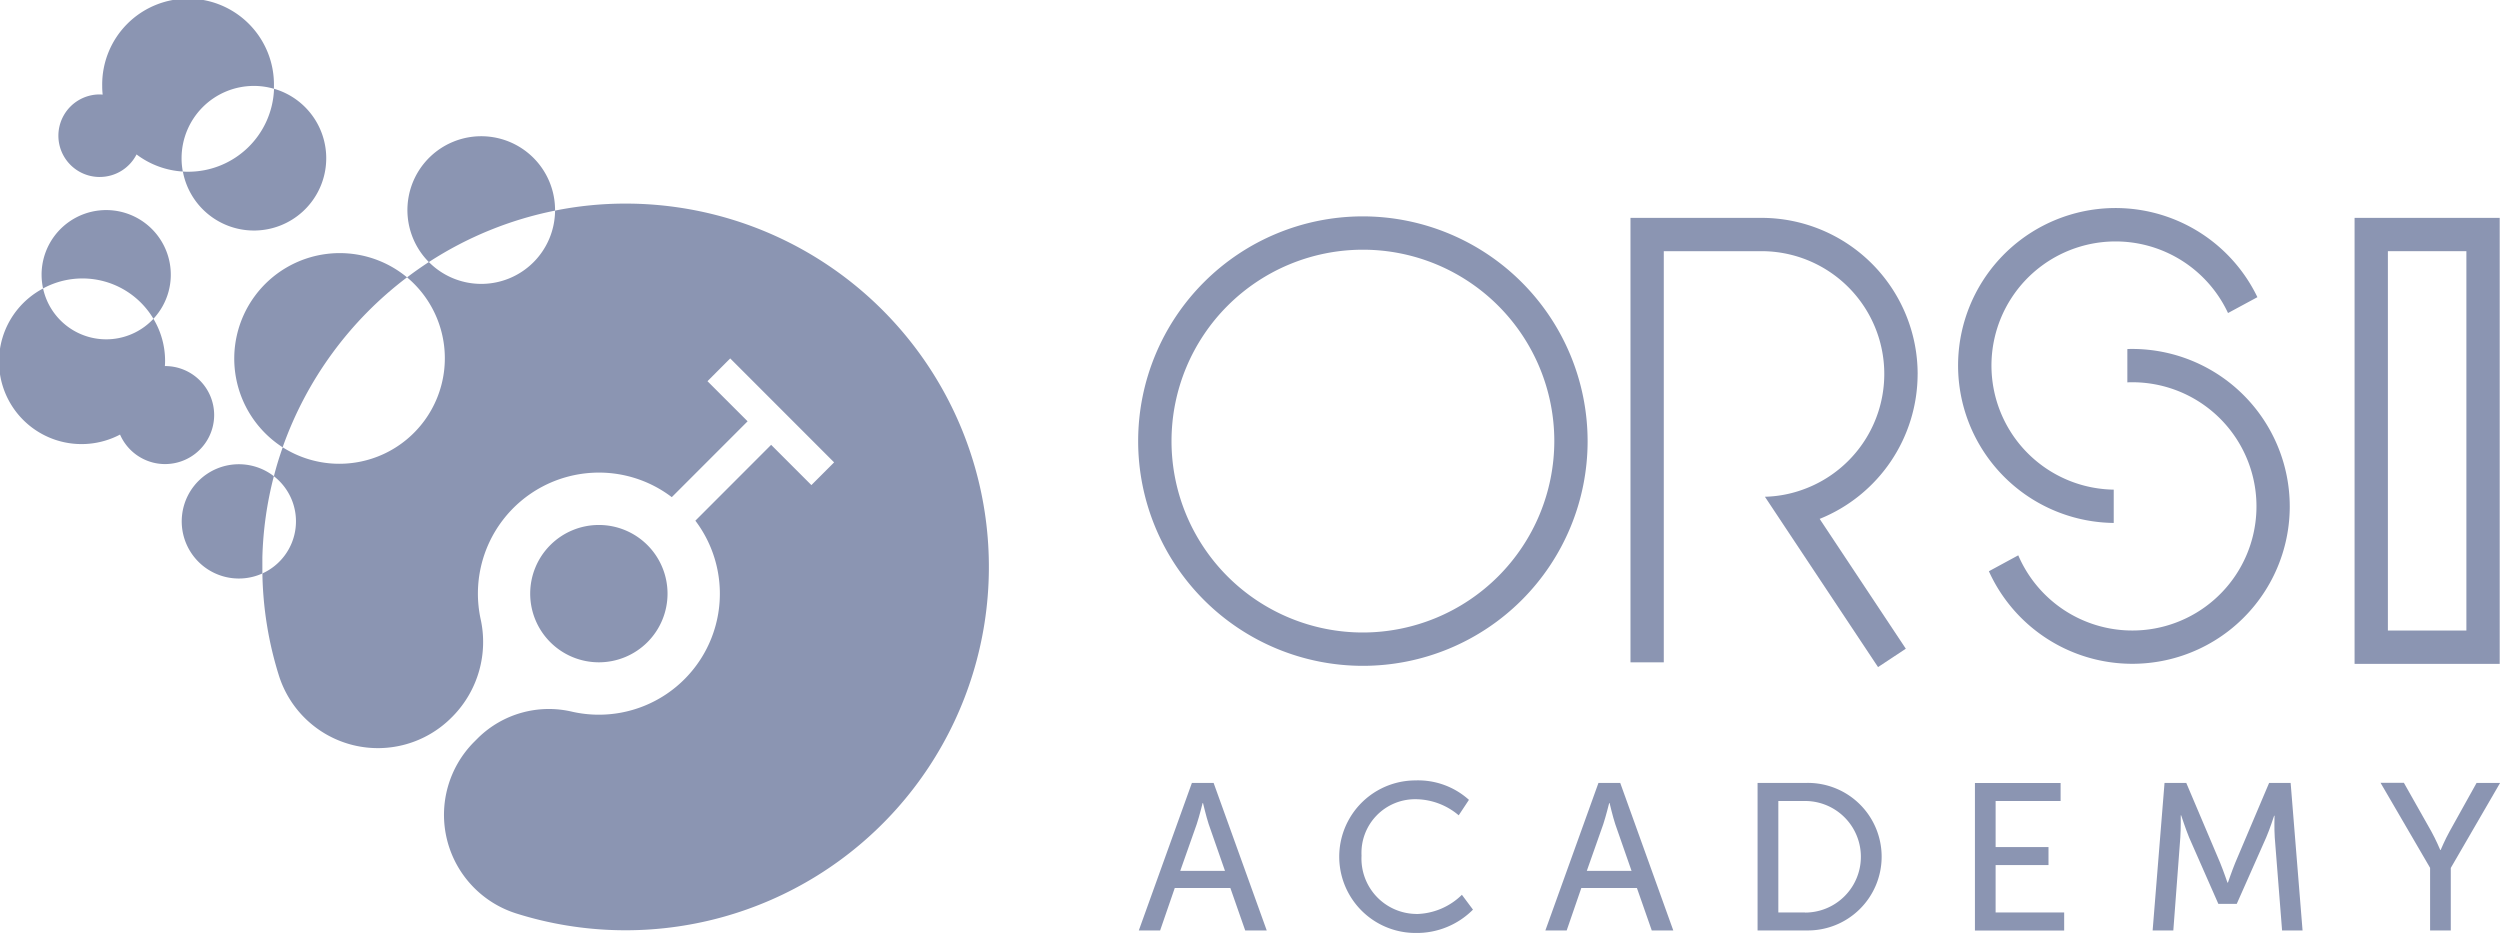
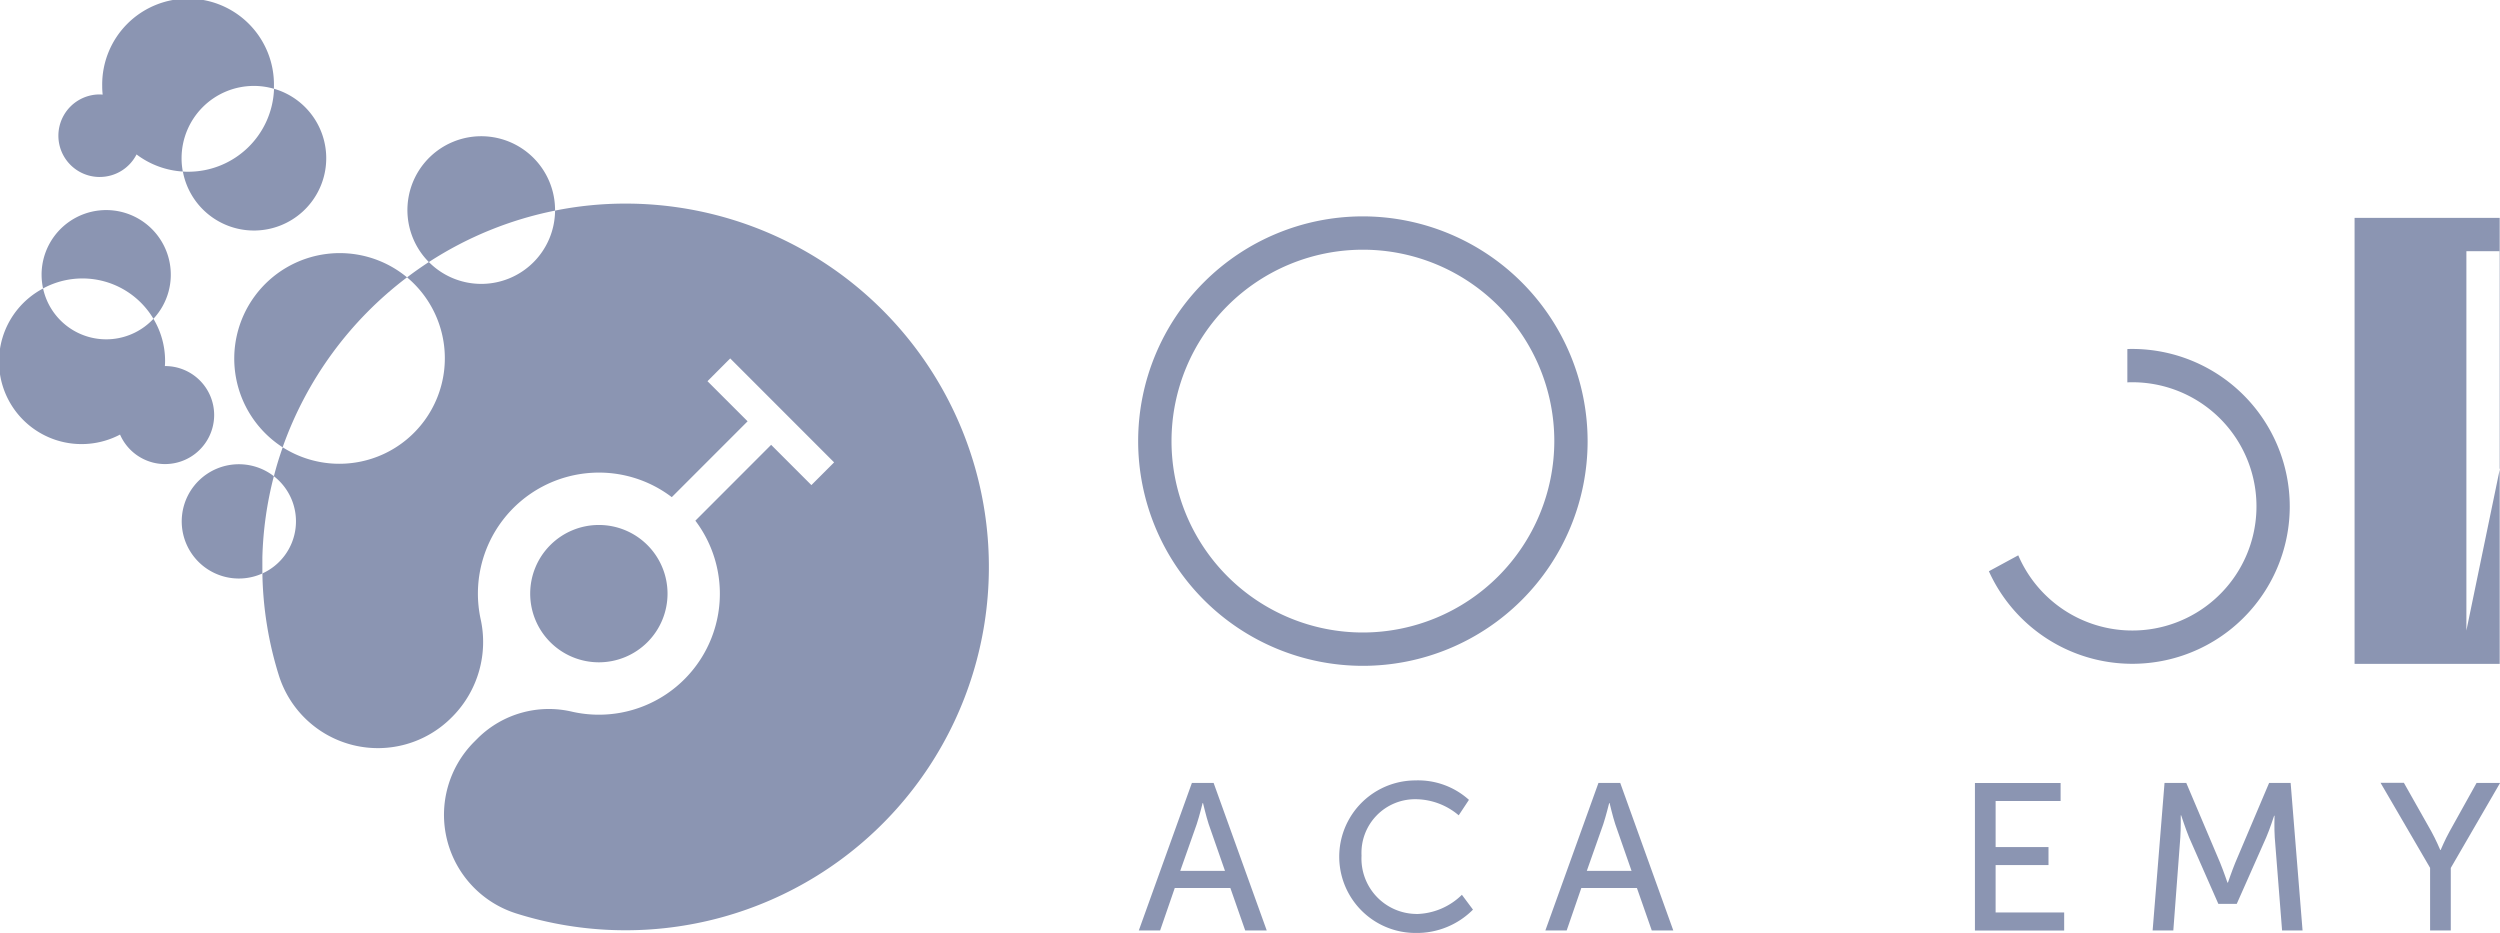
<svg xmlns="http://www.w3.org/2000/svg" width="107.186" height="40" viewBox="0 0 107.186 40">
  <defs>
    <clipPath id="clip-path">
      <rect id="Rectangle_47" data-name="Rectangle 47" width="107.186" height="40" fill="none" />
    </clipPath>
  </defs>
  <g id="Group_39" data-name="Group 39" transform="translate(0 0)">
    <g id="Group_38" data-name="Group 38" transform="translate(0 0)" clip-path="url(#clip-path)">
      <path id="Path_56" data-name="Path 56" d="M36.582,16.285a15.329,15.329,0,0,0-3.046.3,3.164,3.164,0,0,1-5.411,2.206c-.32.209-.631.426-.934.657a4.524,4.524,0,0,1-5.332,7.286c-.143.406-.272.82-.377,1.24a2.452,2.452,0,0,1-.494,4.168,15.435,15.435,0,0,0,.706,4.372,4.452,4.452,0,0,0,7.4,1.809l.063-.063a4.552,4.552,0,0,0,1.183-4.183A5.188,5.188,0,0,1,35.1,27.828a5.153,5.153,0,0,1,3.44,1.043l3.251-3.252L40.071,23.9l.974-.977L45.5,27.38l-.974.974L42.8,26.628,39.551,29.88a5.188,5.188,0,0,1-5.275,8.192,4.335,4.335,0,0,0-4.032,1.114l-.171.171a4.433,4.433,0,0,0,1.791,7.36,15.578,15.578,0,1,0,4.717-30.432" transform="translate(-9.738 -7.556)" fill="#8B95B2" />
      <path id="Path_57" data-name="Path 57" d="M45.354,47.881a2.944,2.944,0,1,0-2.944-2.944,2.944,2.944,0,0,0,2.944,2.944" transform="translate(-19.678 -19.485)" fill="#8B95B2" />
      <path id="Path_58" data-name="Path 58" d="M38.921,14.065a3.165,3.165,0,1,0-5.411,2.229,15.506,15.506,0,0,1,5.411-2.206Z" transform="translate(-15.123 -5.058)" fill="#8B95B2" />
      <path id="Path_59" data-name="Path 59" d="M18.483,37.645a2.45,2.45,0,1,0-.494,4.169c0-.229,0-.457,0-.689a15.377,15.377,0,0,1,.492-3.48" transform="translate(-6.74 -17.227)" fill="#8B95B2" />
      <path id="Path_60" data-name="Path 60" d="M8.121,21.463a2.77,2.77,0,1,0-4.795-1.889,2.853,2.853,0,0,0,.063.589,3.543,3.543,0,0,1,4.732,1.3" transform="translate(-1.543 -7.796)" fill="#8B95B2" />
      <path id="Path_61" data-name="Path 61" d="M14.859,10.657c-.077,0-.154,0-.232-.009A3.1,3.1,0,1,0,18.536,7.1a3.681,3.681,0,0,1-3.677,3.557" transform="translate(-6.787 -3.294)" fill="#8B95B2" />
      <path id="Path_62" data-name="Path 62" d="M9.182,28.5a2.1,2.1,0,0,0-2.1-2.1H7.069c.006-.072.009-.146.009-.218a3.506,3.506,0,0,0-.5-1.808,2.77,2.77,0,0,1-4.731-1.3,3.539,3.539,0,0,0,3.3,6.263A2.105,2.105,0,0,0,9.182,28.5" transform="translate(0 -10.705)" fill="#8B95B2" />
      <path id="Path_63" data-name="Path 63" d="M6.452,7.587a1.768,1.768,0,0,0,1.575-.966,3.662,3.662,0,0,0,1.985.734,2.921,2.921,0,0,1-.054-.571,3.1,3.1,0,0,1,3.1-3.1,3.036,3.036,0,0,1,.86.123c0-.04,0-.083,0-.123a3.682,3.682,0,1,0-7.363,0,3.157,3.157,0,0,0,.02.371h0c-.043,0-.086-.006-.129-.006a1.769,1.769,0,1,0,0,3.539" transform="translate(-2.173 0)" fill="#8B95B2" />
      <path id="Path_64" data-name="Path 64" d="M26.134,21.274A4.523,4.523,0,1,0,20.8,28.56a15.688,15.688,0,0,1,5.332-7.286" transform="translate(-8.682 -9.382)" fill="#8B95B2" />
      <path id="Path_65" data-name="Path 65" d="M93.369,62.625,91.093,68.95h.914l.627-1.819h2.384l.636,1.819h.923L94.3,62.625Zm-.5,3.772.708-2.007c.108-.322.251-.9.251-.9h.018s.135.574.242.9l.7,2.007Z" transform="translate(-42.267 -29.058)" fill="#8B95B2" />
      <path id="Path_66" data-name="Path 66" d="M110.465,68.15a2.374,2.374,0,0,1-2.347-2.5,2.3,2.3,0,0,1,2.338-2.419,2.884,2.884,0,0,1,1.828.69l.439-.663a3.255,3.255,0,0,0-2.3-.833,3.27,3.27,0,0,0,.018,6.54,3.391,3.391,0,0,0,2.455-1l-.475-.636a2.862,2.862,0,0,1-1.953.824" transform="translate(-49.743 -28.965)" fill="#8B95B2" />
      <path id="Path_67" data-name="Path 67" d="M125.89,62.625l-2.276,6.325h.914l.627-1.819h2.384l.636,1.819h.923l-2.275-6.325Zm-.5,3.772.708-2.007c.107-.322.251-.9.251-.9h.018s.135.574.242.9l.7,2.007Z" transform="translate(-57.357 -29.058)" fill="#8B95B2" />
-       <path id="Path_68" data-name="Path 68" d="M142.691,62.625h-2.1V68.95h2.1a3.163,3.163,0,1,0,0-6.325m-.063,5.555h-1.147V63.4h1.147a2.392,2.392,0,0,1,0,4.784" transform="translate(-65.236 -29.058)" fill="#8B95B2" />
      <path id="Path_69" data-name="Path 69" d="M158.861,66.146h2.267v-.771h-2.267V63.4h2.786v-.77h-3.673v6.325H161.8V68.18h-2.939Z" transform="translate(-73.3 -29.058)" fill="#8B95B2" />
      <path id="Path_70" data-name="Path 70" d="M177.187,62.625l-1.451,3.422c-.143.349-.314.851-.314.851H175.4s-.17-.5-.314-.851l-1.451-3.422h-.932l-.51,6.325h.887l.3-3.987c.027-.385.018-.949.018-.949h.018s.2.609.341.949l1.254,2.849h.788l1.263-2.849c.152-.349.34-.932.34-.932h.018s-.018.547.009.932l.314,3.987h.878l-.511-6.325Z" transform="translate(-79.9 -29.058)" fill="#8B95B2" />
      <path id="Path_71" data-name="Path 71" d="M194.534,62.625,193.379,64.7c-.2.359-.385.8-.385.8h-.018s-.188-.448-.385-.8l-1.174-2.079h-1l2.124,3.646V68.95h.887V66.271l2.114-3.646Z" transform="translate(-88.352 -29.058)" fill="#8B95B2" />
      <path id="Path_72" data-name="Path 72" d="M100.676,17.307a9.635,9.635,0,1,0,9.635,9.635,9.646,9.646,0,0,0-9.635-9.635m0,17.841a8.206,8.206,0,1,1,8.207-8.207,8.216,8.216,0,0,1-8.207,8.207" transform="translate(-42.243 -8.03)" fill="#8B95B2" />
-       <path id="Path_73" data-name="Path 73" d="M163.3,30.146V28.717a5.321,5.321,0,1,1,4.9-7.572l1.26-.68a6.751,6.751,0,1,0-6.158,9.68" transform="translate(-72.675 -7.724)" fill="#8B95B2" />
      <path id="Path_74" data-name="Path 74" d="M171.99,34.661a6.759,6.759,0,0,0-6.751-6.749c-.072,0-.143,0-.212.006v1.428c.071-.006.14-.006.212-.006a5.322,5.322,0,1,1-4.889,7.42l-1.26.683a6.75,6.75,0,0,0,12.9-2.783" transform="translate(-73.818 -12.951)" fill="#8B95B2" />
-       <path id="Path_75" data-name="Path 75" d="M142.733,24.121a6.7,6.7,0,0,0-6.695-6.695h-5.617V23.9h0V36.482h1.428V18.854h4.188a5.265,5.265,0,0,1,1.68,10.255,5.126,5.126,0,0,1-1.532.274l.895,1.349,3.955,5.954,1.191-.788-3.694-5.566a6.705,6.705,0,0,0,4.2-6.212" transform="translate(-60.515 -8.085)" fill="#8B95B2" />
-       <path id="Path_76" data-name="Path 76" d="M194.564,17.426h-6.222V36.548h6.222Zm-1.428,17.693H189.77V18.854h3.366Z" transform="translate(-87.391 -8.085)" fill="#8B95B2" />
+       <path id="Path_76" data-name="Path 76" d="M194.564,17.426h-6.222V36.548h6.222Zm-1.428,17.693V18.854h3.366Z" transform="translate(-87.391 -8.085)" fill="#8B95B2" />
    </g>
  </g>
</svg>